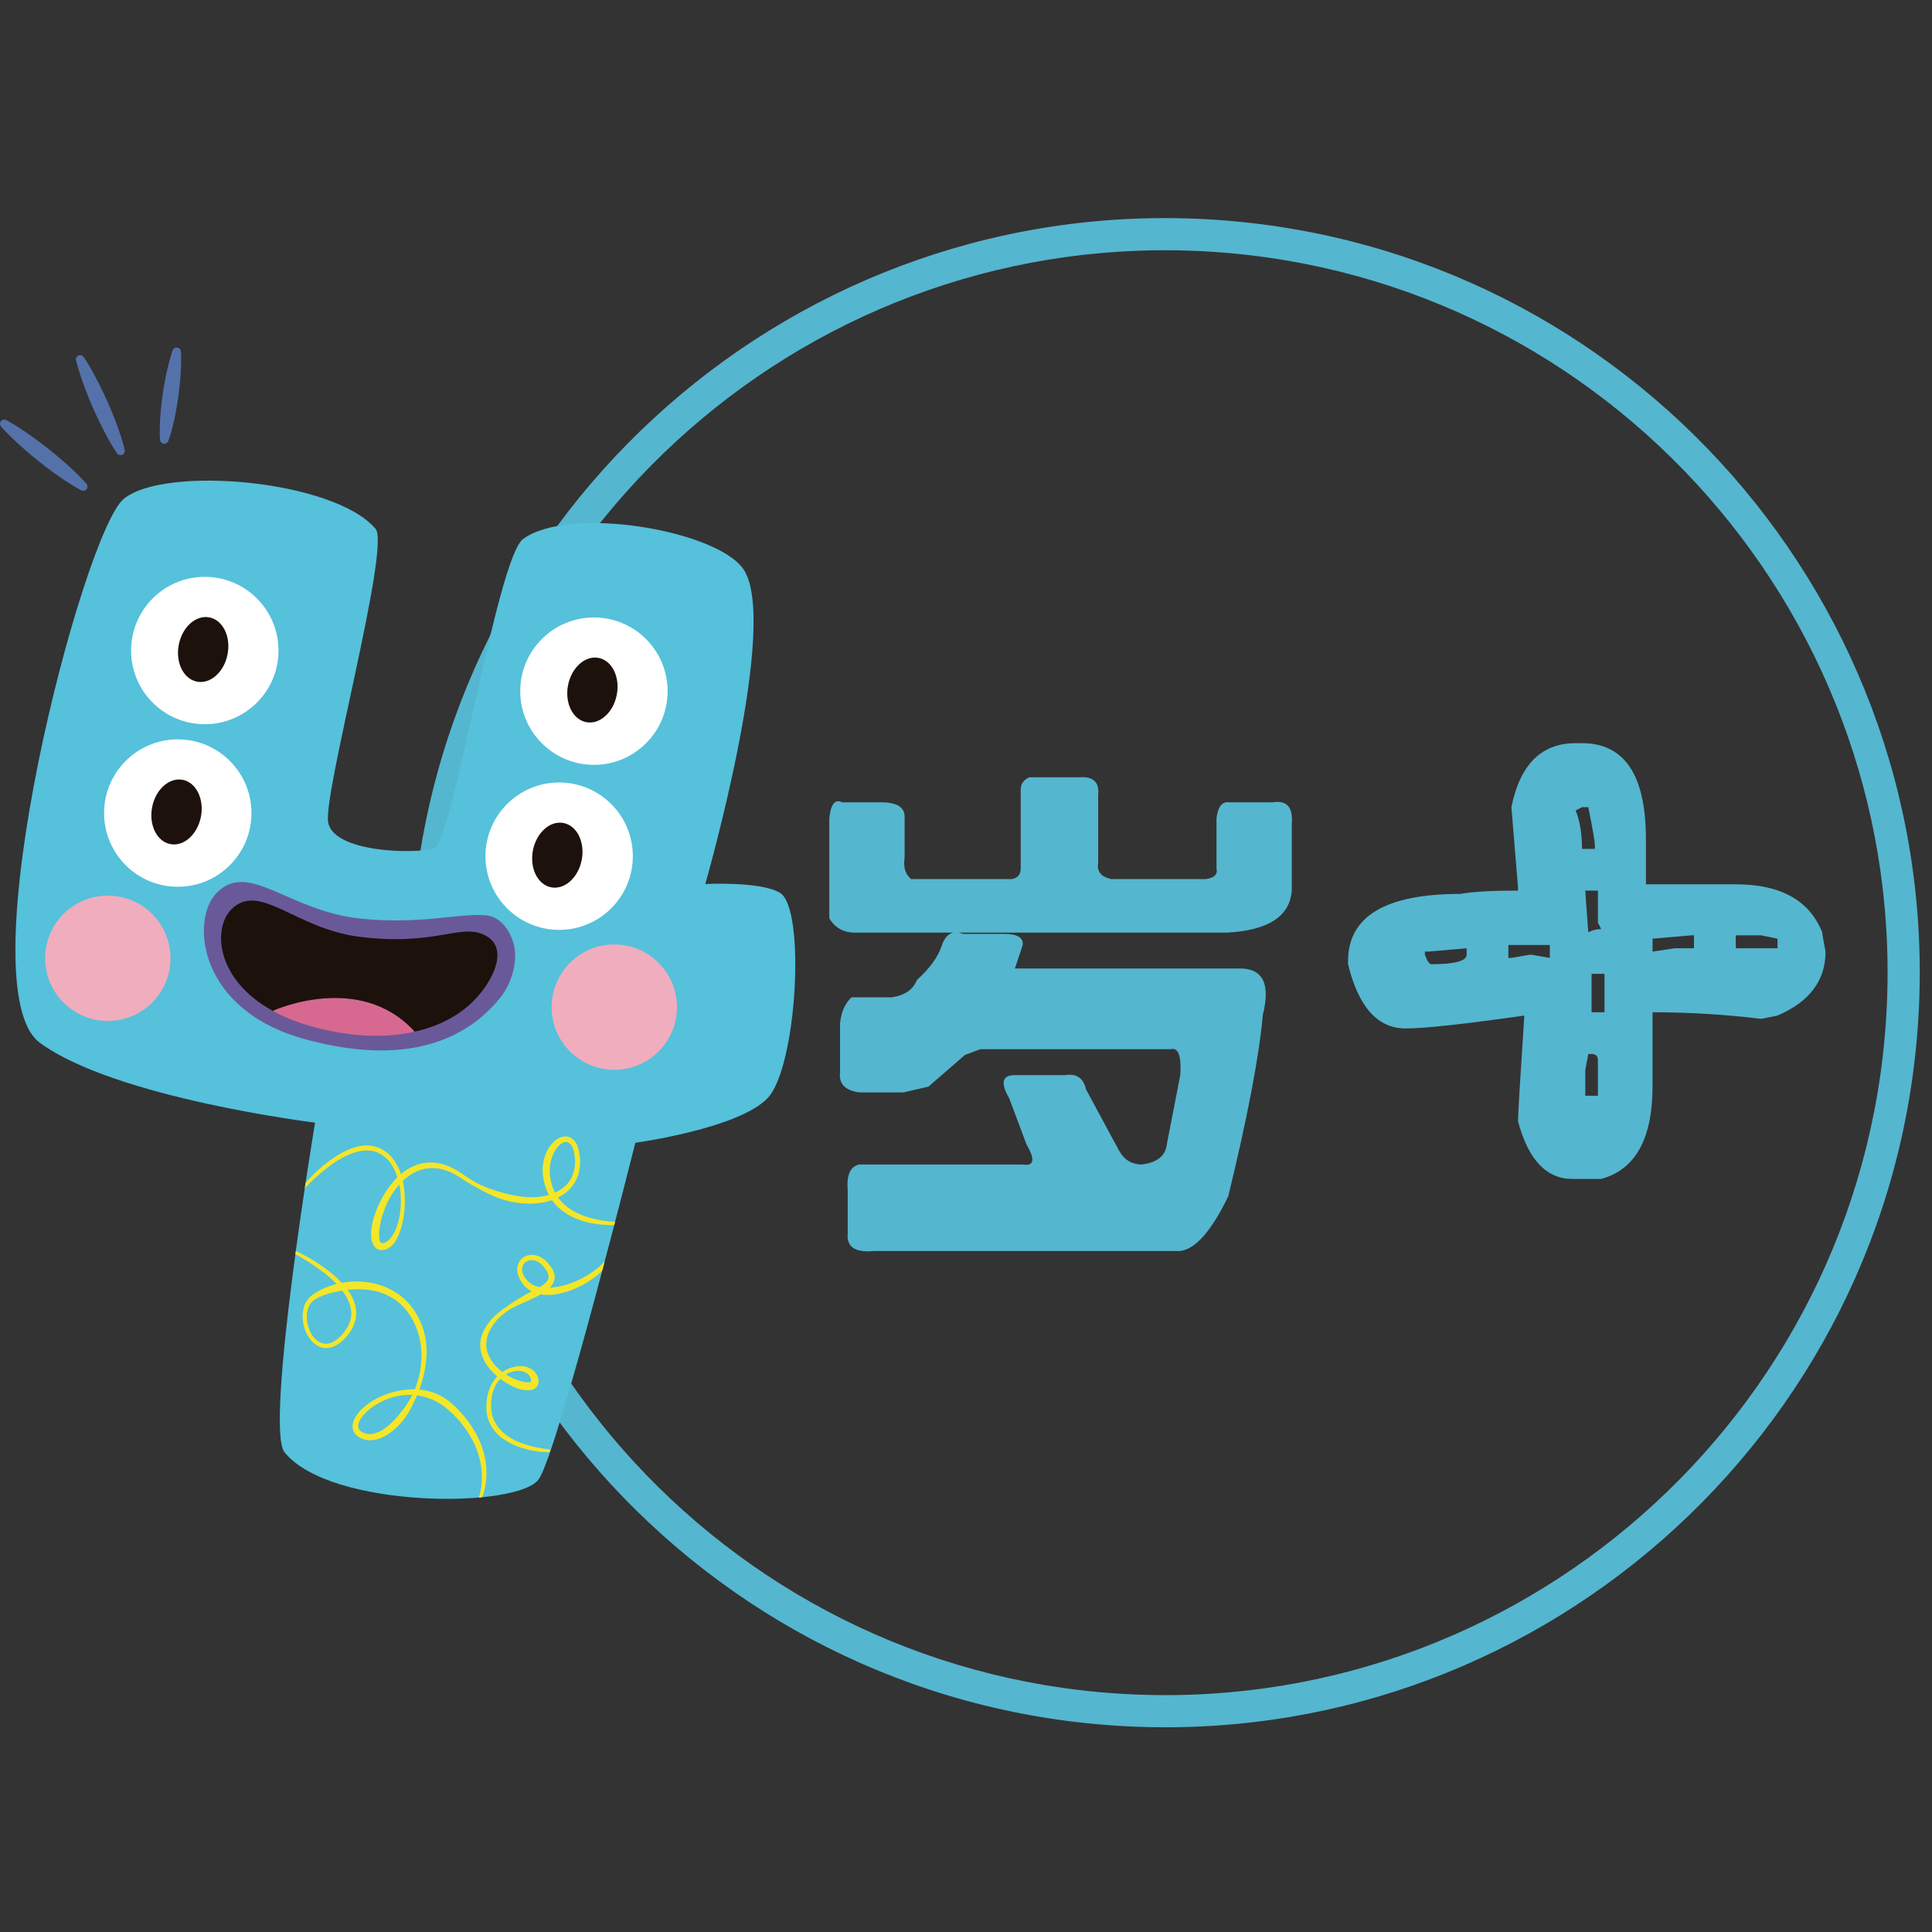
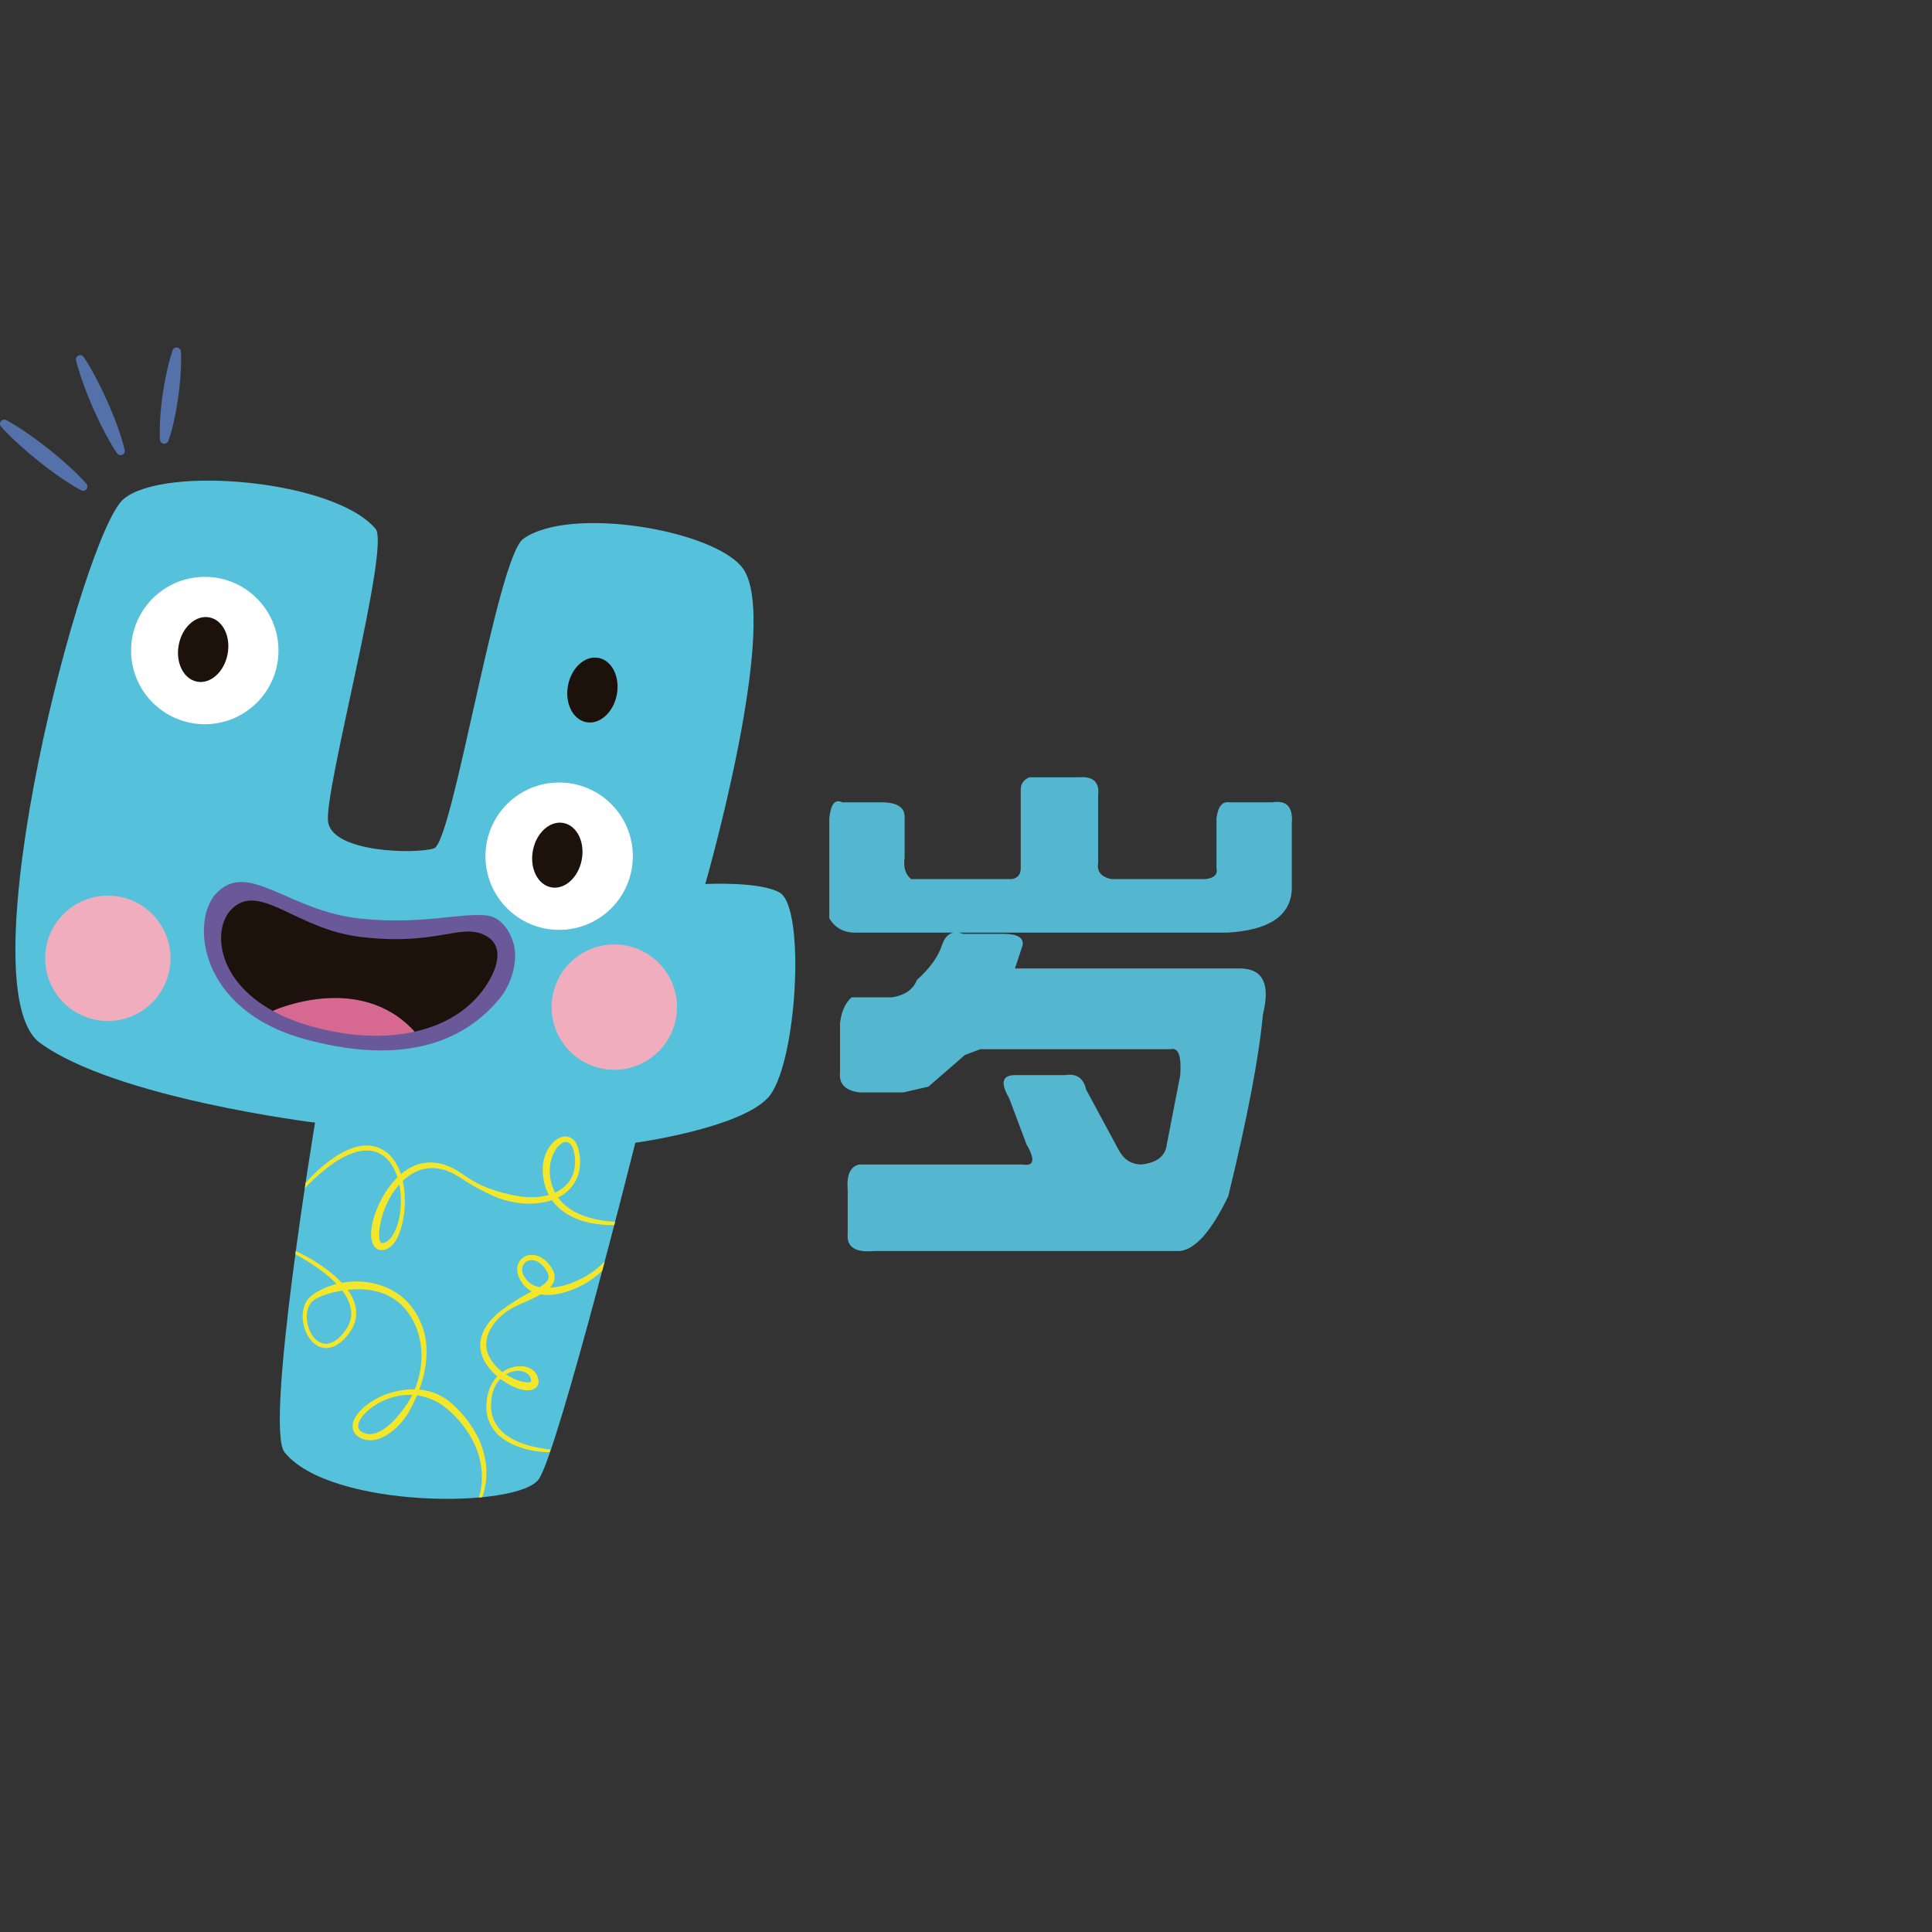
<svg xmlns="http://www.w3.org/2000/svg" xmlns:xlink="http://www.w3.org/1999/xlink" version="1.1" id="图层_1" x="0px" y="0px" width="70px" height="70px" viewBox="0 0 70 70" enable-background="new 0 0 70 70" xml:space="preserve">
  <rect x="0" y="0" width="70" height="70" fill="#333333" stroke="none" />
  <g>
    <g>
      <g>
        <g>
-           <path fill="#55B6CF" d="M41.108,62.56c-15.063-0.61-26.821-13.361-26.211-28.424c0.61-15.063,13.361-26.821,28.424-26.211      c15.064,0.61,26.822,13.362,26.212,28.425C68.922,51.412,56.172,63.17,41.108,62.56z M43.274,9.089      C28.854,8.504,16.646,19.761,16.061,34.183c-0.584,14.421,10.673,26.628,25.094,27.213c14.422,0.584,26.63-10.673,27.214-25.094      C68.953,21.88,57.696,9.673,43.274,9.089z" />
-         </g>
+           </g>
      </g>
    </g>
  </g>
  <g>
    <path fill="#55B6CF" d="M39.788,31.269c-0.052,0.302,0.104,0.497,0.468,0.582h3.429c0.312-0.042,0.441-0.171,0.391-0.388v-1.811   c0.051-0.43,0.207-0.624,0.468-0.582h1.559c0.52-0.085,0.753,0.173,0.701,0.776v2.393c-0.052,0.949-0.832,1.466-2.338,1.552H30.982   c-0.415,0-0.728-0.172-0.935-0.518v-3.622c0.052-0.517,0.208-0.711,0.468-0.582h1.403c0.572,0,0.858,0.173,0.858,0.518v1.487   c-0.052,0.346,0.025,0.604,0.234,0.776h3.662c0.206-0.042,0.311-0.171,0.311-0.388v-2.846c0-0.215,0.104-0.365,0.313-0.453h1.792   c0.52-0.042,0.754,0.173,0.701,0.647V31.269z M34.893,33.835h1.462c0.51,0,0.743,0.14,0.696,0.418l-0.278,0.836h8.148   c0.836,0,1.114,0.557,0.836,1.671c-0.14,1.532-0.558,3.726-1.254,6.581c-0.604,1.254-1.184,1.915-1.741,1.985H31.689   c-0.696,0.069-1.022-0.14-0.975-0.627v-1.567c-0.047-0.557,0.092-0.87,0.418-0.94h5.919c0.418,0.07,0.464-0.174,0.14-0.73   l-0.627-1.672c-0.325-0.557-0.256-0.836,0.209-0.836h1.811c0.418-0.069,0.673,0.104,0.767,0.522l1.184,2.194   c0.186,0.348,0.464,0.521,0.836,0.521c0.557-0.069,0.858-0.313,0.905-0.73l0.487-2.508c0.047-0.696-0.069-1.01-0.348-0.939H35.52   l-0.557,0.208l-1.323,1.149l-0.906,0.209h-1.602c-0.511-0.069-0.744-0.313-0.696-0.731v-1.775c0.046-0.418,0.185-0.731,0.418-0.94   h1.462c0.464-0.069,0.766-0.278,0.905-0.627c0.464-0.417,0.766-0.835,0.905-1.253S34.521,33.696,34.893,33.835z" />
-     <path fill="#55B6CF" d="M57.089,26.926h0.229c1.545,0,2.317,1.161,2.317,3.482v1.632h3.254c1.625,0,2.669,0.58,3.134,1.741   c0,0.053,0.04,0.285,0.119,0.697c0,1.048-0.58,1.82-1.741,2.318l-0.587,0.119c-1.313-0.159-2.626-0.239-3.939-0.239v2.677   c0,1.903-0.62,3.024-1.86,3.362H56.97c-0.941,0-1.599-0.696-1.97-2.089c0-0.239,0.076-1.516,0.229-3.83   c-2.195,0.312-3.628,0.467-4.298,0.467c-1.015,0-1.711-0.775-2.089-2.328v-0.109c0-1.625,1.356-2.438,4.068-2.438   c0.432-0.08,1.128-0.12,2.09-0.12v-0.119l-0.239-2.905C55.073,27.699,55.849,26.926,57.089,26.926z M51.747,34.478h-0.12v0.109   c0.08,0.232,0.159,0.348,0.239,0.348c0.849,0,1.273-0.116,1.273-0.348v-0.229L51.747,34.478z M54.651,34.239v0.467h0.109   l0.697-0.119l0.696,0.119v-0.467H54.651z M57.089,29.364c0.152,0.378,0.229,0.842,0.229,1.393h0.467v-0.109   c0-0.152-0.079-0.62-0.238-1.403h-0.229L57.089,29.364z M57.438,32.269c0,0.046,0.036,0.551,0.109,1.512   c0.14-0.08,0.295-0.119,0.468-0.119l-0.119-0.229v-1.164H57.438z M57.547,38.188l-0.109,0.577V39.7h0.458v-1.283   c0-0.152-0.077-0.229-0.229-0.229H57.547z M57.666,35.283v1.393h0.468v-1.393H57.666z M59.875,34.01v0.468l0.806-0.12h0.696V33.89   h-0.109L59.875,34.01z M62.89,33.89v0.468h1.512V34.01l-0.587-0.12H62.89z" />
  </g>
  <g>
    <path fill="#5472A9" d="M5.798,15.936c0,0-0.018-0.209-0.007-0.518C5.8,15.109,5.835,14.7,5.893,14.295   c0.059-0.406,0.14-0.808,0.217-1.107c0.074-0.3,0.146-0.496,0.146-0.496c0.029-0.08,0.118-0.121,0.199-0.091   c0.058,0.021,0.096,0.075,0.1,0.134c0,0,0.015,0.208,0.004,0.517c-0.01,0.309-0.042,0.718-0.099,1.124s-0.135,0.808-0.212,1.107   c-0.075,0.299-0.151,0.496-0.151,0.496c-0.03,0.08-0.12,0.12-0.2,0.09C5.84,16.045,5.803,15.993,5.798,15.936z" />
    <path fill="#5472A9" d="M4.244,16.427c0,0-0.136-0.191-0.305-0.495c-0.171-0.302-0.377-0.714-0.563-1.136   c-0.185-0.421-0.349-0.853-0.458-1.182c-0.11-0.329-0.163-0.558-0.164-0.558c-0.018-0.083,0.034-0.165,0.117-0.185   c0.063-0.014,0.125,0.013,0.16,0.063c0,0,0.134,0.192,0.302,0.495c0.17,0.303,0.379,0.714,0.566,1.135   c0.188,0.42,0.352,0.851,0.46,1.182c0.11,0.329,0.16,0.558,0.16,0.558c0.018,0.083-0.034,0.165-0.117,0.183   C4.34,16.502,4.278,16.476,4.244,16.427z" />
    <path fill="#5472A9" d="M2.943,17.765c0,0-0.21-0.108-0.503-0.299c-0.294-0.189-0.671-0.46-1.033-0.75   c-0.363-0.289-0.711-0.597-0.962-0.84c-0.253-0.241-0.407-0.42-0.407-0.42c-0.056-0.064-0.048-0.161,0.016-0.217   c0.049-0.042,0.118-0.048,0.172-0.02c0,0,0.209,0.11,0.501,0.302c0.293,0.19,0.672,0.46,1.035,0.748   c0.364,0.289,0.713,0.594,0.964,0.837c0.252,0.242,0.405,0.423,0.405,0.423c0.055,0.065,0.046,0.163-0.019,0.217   C3.064,17.787,2.998,17.792,2.943,17.765z" />
    <g>
      <defs>
        <path id="SVGID_1_" d="M13.608,19.161c-1.491-1.768-7.634-2.309-9.122-1.088C3,19.292-1.28,35.782,1.447,37.784     c2.727,2.002,9.968,2.891,9.968,2.891S9.58,51.706,10.309,52.617c1.65,2.057,8.504,2.051,9.219,0.965     c0.714-1.085,3.491-12.177,3.491-12.177s3.733-0.51,4.792-1.617c1.061-1.107,1.391-6.863,0.451-7.438     c-0.694-0.424-2.708-0.321-2.708-0.321s2.771-9.633,1.339-11.466c-1.069-1.368-6.252-2.249-7.935-1.039     c-0.952,0.684-2.552,10.999-3.233,11.214c-0.681,0.215-3.683,0.154-3.838-0.964C11.73,28.655,14.154,19.808,13.608,19.161z" />
      </defs>
      <clipPath id="SVGID_2_">
        <use xlink:href="#SVGID_1_" overflow="visible" />
      </clipPath>
      <path clip-path="url(#SVGID_2_)" fill="#55C1DB" d="M13.608,19.161c-1.491-1.768-7.634-2.309-9.122-1.088    C3,19.292-1.28,35.782,1.447,37.784c2.727,2.002,9.968,2.891,9.968,2.891S9.58,51.706,10.309,52.617    c1.65,2.057,8.504,2.051,9.219,0.965c0.714-1.085,3.491-12.177,3.491-12.177s3.733-0.51,4.792-1.617    c1.061-1.107,1.391-6.863,0.451-7.438c-0.694-0.424-2.708-0.321-2.708-0.321s2.771-9.633,1.339-11.466    c-1.069-1.368-6.252-2.249-7.935-1.039c-0.952,0.684-2.552,10.999-3.233,11.214c-0.681,0.215-3.683,0.154-3.838-0.964    C11.73,28.655,14.154,19.808,13.608,19.161z" />
      <g clip-path="url(#SVGID_2_)">
        <circle fill="#FFFFFF" cx="7.42" cy="23.57" r="2.67" />
        <ellipse transform="matrix(0.982 0.187 -0.187 0.982 4.527 -0.962)" fill="#1D110C" cx="7.369" cy="23.541" rx="0.901" ry="1.186" />
      </g>
      <g clip-path="url(#SVGID_2_)">
-         <circle fill="#FFFFFF" cx="6.441" cy="29.459" r="2.67" />
-         <ellipse transform="matrix(0.982 0.187 -0.187 0.982 5.624 -0.676)" fill="#1D110C" cx="6.39" cy="29.43" rx="0.901" ry="1.186" />
-       </g>
+         </g>
      <g clip-path="url(#SVGID_2_)">
-         <circle fill="#FFFFFF" cx="21.519" cy="25.042" r="2.67" />
        <ellipse transform="matrix(0.982 0.187 -0.187 0.982 5.06 -3.576)" fill="#1D110C" cx="21.468" cy="25.013" rx="0.9" ry="1.186" />
      </g>
      <g clip-path="url(#SVGID_2_)">
        <circle fill="#FFFFFF" cx="20.259" cy="31.021" r="2.67" />
        <ellipse transform="matrix(0.982 0.187 -0.187 0.982 6.144 -3.229)" fill="#1D110C" cx="20.208" cy="30.992" rx="0.901" ry="1.187" />
      </g>
      <g clip-path="url(#SVGID_2_)">
        <path fill="#6A5999" d="M7.822,32.382c-0.908,0.978-0.646,4.225,3.257,5.278c4.06,1.096,6.055-0.279,7.063-1.532     c0.384-0.478,0.663-1.345,0.447-2.003c-0.2-0.614-0.588-0.924-0.971-0.959c-1.008-0.092-2.388,0.351-4.587,0.113     C10.417,32.996,8.98,31.138,7.822,32.382z" />
        <g>
          <path fill="#D76990" d="M15.002,37.354l0.007,0.029c-1.104,0.246-2.394,0.179-3.721-0.196c-0.538-0.149-0.999-0.339-1.39-0.552      l0.012-0.022C9.911,36.612,13.019,35.201,15.002,37.354z" />
          <path fill="#1D110C" d="M17.589,33.895c0.611,0.323,0.487,0.995,0.172,1.569c-0.559,1.014-1.542,1.654-2.751,1.919l-0.007-0.029      c-1.983-2.153-5.092-0.741-5.092-0.741l-0.012,0.022C7.8,35.488,7.712,33.629,8.38,32.951c1.008-1.023,2.323,0.694,4.62,0.987      C15.818,34.297,16.69,33.423,17.589,33.895z" />
        </g>
      </g>
      <path clip-path="url(#SVGID_2_)" fill="#F4E629" d="M10.97,42.977c0,0,0.06-0.075,0.179-0.205c0.12-0.13,0.298-0.318,0.553-0.53    c0.257-0.208,0.58-0.46,1.024-0.629c0.219-0.082,0.48-0.141,0.755-0.093c0.279,0.042,0.537,0.196,0.73,0.43    c0.381,0.47,0.481,1.124,0.454,1.771c-0.024,0.327-0.077,0.664-0.208,0.992c-0.067,0.163-0.149,0.332-0.313,0.464    c-0.081,0.064-0.188,0.115-0.308,0.119l-0.044-0.002c-0.011-0.001-0.04-0.007-0.059-0.012c-0.039-0.012-0.07-0.028-0.1-0.05    c-0.058-0.046-0.095-0.104-0.12-0.157c-0.092-0.214-0.071-0.406-0.05-0.595c0.024-0.188,0.078-0.368,0.141-0.546    c0.128-0.352,0.31-0.686,0.54-0.99c0.233-0.303,0.533-0.575,0.906-0.722c0.373-0.154,0.805-0.128,1.166,0.017    c0.372,0.141,0.659,0.405,0.975,0.575c0.319,0.184,0.668,0.304,1.012,0.399c0.345,0.093,0.693,0.161,1.041,0.164    c0.344,0.005,0.688-0.06,0.975-0.219c0.289-0.153,0.501-0.42,0.575-0.726c0.038-0.152,0.052-0.31,0.037-0.466    c-0.015-0.155-0.038-0.315-0.109-0.435c-0.067-0.122-0.171-0.183-0.282-0.144c-0.11,0.033-0.215,0.13-0.29,0.24    c-0.151,0.223-0.223,0.491-0.231,0.748c-0.009,0.535,0.208,0.99,0.534,1.272c0.32,0.285,0.695,0.418,1,0.497    c0.309,0.08,0.563,0.107,0.734,0.117c0.172,0.012,0.263,0.008,0.263,0.008c0.03-0.001,0.055,0.022,0.056,0.051    s-0.021,0.054-0.048,0.057c0,0-0.097,0.011-0.274,0.011c-0.178-0.002-0.44-0.008-0.77-0.072c-0.325-0.069-0.731-0.191-1.108-0.5    c-0.185-0.155-0.355-0.359-0.466-0.612c-0.06-0.123-0.1-0.257-0.133-0.4c-0.025-0.131-0.05-0.282-0.046-0.433    c0.006-0.301,0.088-0.624,0.297-0.888c0.104-0.13,0.241-0.254,0.436-0.299c0.095-0.022,0.208-0.008,0.298,0.046    c0.09,0.052,0.152,0.132,0.194,0.214c0.085,0.166,0.104,0.337,0.126,0.506c0.018,0.172,0.005,0.352-0.037,0.525    c-0.082,0.354-0.329,0.673-0.653,0.86c-0.323,0.191-0.702,0.266-1.075,0.275c-0.376,0.009-0.753-0.056-1.111-0.174    c-0.358-0.123-0.69-0.309-1.018-0.492c-0.336-0.186-0.621-0.428-0.963-0.537c-0.336-0.117-0.701-0.114-1.021,0.019    c-0.32,0.13-0.589,0.375-0.801,0.656c-0.214,0.282-0.368,0.606-0.471,0.937c-0.052,0.164-0.088,0.333-0.112,0.496    c-0.021,0.161-0.026,0.336,0.015,0.449c0.01,0.027,0.023,0.045,0.033,0.056c0.004,0.005,0.012,0.008,0.014,0.01    c0.002-0.001-0.006,0.002,0.003,0.002c0.007,0.001,0.034,0.003,0.022,0.004c0.056,0.003,0.115-0.014,0.173-0.049    c0.118-0.073,0.212-0.209,0.285-0.352c0.142-0.287,0.204-0.613,0.223-0.924c0.039-0.625-0.098-1.246-0.435-1.655    c-0.167-0.195-0.4-0.332-0.629-0.36c-0.232-0.035-0.464,0.011-0.668,0.081c-0.414,0.146-0.736,0.383-0.989,0.58    c-0.501,0.406-0.745,0.688-0.745,0.688c-0.02,0.022-0.053,0.024-0.075,0.005C10.955,43.033,10.953,42.998,10.97,42.977z" />
      <circle clip-path="url(#SVGID_2_)" fill="#F0ADBE" cx="3.907" cy="34.721" r="2.271" />
      <circle clip-path="url(#SVGID_2_)" fill="#F0ADBE" cx="22.257" cy="36.49" r="2.271" />
      <path clip-path="url(#SVGID_2_)" fill="#F4E629" d="M10.621,45.282c0,0,0.092,0.04,0.258,0.123    c0.167,0.085,0.409,0.21,0.699,0.406c0.286,0.196,0.634,0.447,0.95,0.832c0.154,0.192,0.302,0.428,0.358,0.716    c0.058,0.283-0.007,0.612-0.184,0.871c-0.083,0.132-0.19,0.253-0.307,0.358c-0.124,0.11-0.268,0.204-0.446,0.241    c-0.175,0.042-0.376-0.007-0.52-0.117c-0.148-0.106-0.251-0.258-0.33-0.416c-0.146-0.323-0.195-0.716-0.033-1.079    c0.084-0.182,0.255-0.315,0.417-0.408c0.165-0.096,0.34-0.172,0.522-0.233c0.726-0.241,1.599-0.199,2.304,0.231    c0.352,0.211,0.638,0.529,0.829,0.89c0.051,0.091,0.088,0.181,0.133,0.281c0.034,0.094,0.069,0.182,0.095,0.286    c0.053,0.202,0.082,0.403,0.088,0.609c0.023,0.819-0.255,1.595-0.641,2.29c-0.207,0.341-0.484,0.646-0.836,0.854    c-0.177,0.101-0.38,0.175-0.6,0.165c-0.111,0-0.213-0.033-0.318-0.081c-0.085-0.042-0.195-0.123-0.243-0.233    c-0.056-0.114-0.048-0.241-0.019-0.344c0.032-0.103,0.082-0.192,0.14-0.271c0.116-0.16,0.258-0.287,0.408-0.394    c0.3-0.218,0.637-0.359,0.977-0.442c0.34-0.082,0.689-0.104,1.022-0.051c0.333,0.05,0.639,0.192,0.892,0.375    c0.487,0.392,0.82,0.837,1.053,1.279c0.228,0.442,0.317,0.876,0.334,1.23c0.014,0.357-0.042,0.634-0.091,0.816    c-0.052,0.184-0.099,0.277-0.099,0.277c-0.013,0.025-0.045,0.036-0.072,0.025c-0.025-0.014-0.036-0.044-0.025-0.072    c0,0,0.036-0.083,0.073-0.261c0.037-0.176,0.07-0.441,0.038-0.774c-0.029-0.329-0.131-0.731-0.358-1.138    c-0.22-0.4-0.564-0.833-1.007-1.172c-0.443-0.328-1.073-0.511-1.719-0.36c-0.318,0.071-0.632,0.214-0.908,0.416    c-0.136,0.102-0.264,0.219-0.358,0.355c-0.095,0.136-0.152,0.302-0.092,0.412c0.031,0.059,0.076,0.096,0.156,0.136    c0.066,0.025,0.145,0.051,0.224,0.049c0.159,0.004,0.323-0.06,0.471-0.15c0.302-0.187,0.551-0.472,0.771-0.772    c0.465-0.598,0.693-1.397,0.636-2.156c-0.06-0.746-0.437-1.504-1.076-1.872c-0.644-0.376-1.429-0.344-2.108-0.185    c-0.172,0.041-0.341,0.095-0.499,0.167c-0.158,0.072-0.295,0.156-0.368,0.302c-0.154,0.283-0.108,0.653,0.02,0.939    c0.125,0.29,0.407,0.515,0.684,0.441c0.273-0.065,0.491-0.309,0.642-0.536c0.154-0.234,0.201-0.504,0.149-0.747    c-0.054-0.241-0.173-0.46-0.316-0.642c-0.288-0.368-0.622-0.621-0.898-0.816c-0.563-0.387-0.918-0.555-0.918-0.555    c-0.027-0.013-0.038-0.045-0.025-0.071C10.562,45.281,10.594,45.271,10.621,45.282z" />
      <path clip-path="url(#SVGID_2_)" fill="#F4E629" d="M19.886,52.618c0,0-0.074,0-0.211-0.011c-0.137-0.01-0.338-0.031-0.587-0.095    c-0.248-0.065-0.552-0.164-0.855-0.376c-0.303-0.2-0.583-0.586-0.607-1.049c-0.013-0.23,0.007-0.457,0.086-0.697    c0.077-0.231,0.213-0.459,0.419-0.627c0.205-0.162,0.47-0.273,0.76-0.264c0.144,0.006,0.3,0.045,0.428,0.153    c0.063,0.054,0.117,0.126,0.151,0.205c0.017,0.038,0.028,0.081,0.035,0.123l0.004,0.017l0.001,0.02    c0.001,0.009,0.002,0.012,0.002,0.029c0,0.03-0.003,0.062-0.01,0.091c-0.029,0.129-0.161,0.209-0.249,0.223    c-0.094,0.021-0.177,0.016-0.254,0.007c-0.157-0.022-0.295-0.077-0.43-0.139c-0.267-0.128-0.508-0.303-0.721-0.516    c-0.208-0.212-0.384-0.484-0.435-0.8c-0.025-0.156-0.019-0.319,0.026-0.471c0.021-0.078,0.048-0.146,0.085-0.224    c0.033-0.062,0.066-0.126,0.111-0.191c0.168-0.257,0.397-0.455,0.634-0.626c0.241-0.168,0.485-0.329,0.733-0.47    c0.245-0.142,0.508-0.251,0.708-0.401c0.099-0.076,0.166-0.164,0.166-0.256c0.003-0.1-0.047-0.198-0.127-0.31    c-0.134-0.198-0.361-0.347-0.57-0.296c-0.21,0.039-0.319,0.278-0.234,0.479c0.073,0.198,0.258,0.379,0.432,0.441    c0.19,0.071,0.401,0.085,0.602,0.065c0.405-0.028,0.773-0.168,1.074-0.321c0.304-0.151,0.546-0.328,0.723-0.496    c0.179-0.163,0.292-0.319,0.355-0.433c0.032-0.057,0.054-0.1,0.066-0.131c0.014-0.031,0.02-0.047,0.02-0.047l0.002-0.005    c0.012-0.027,0.044-0.039,0.071-0.027c0.026,0.012,0.038,0.039,0.03,0.066c0,0-0.006,0.016-0.018,0.051    c-0.01,0.036-0.03,0.087-0.059,0.15c-0.059,0.128-0.165,0.309-0.343,0.498c-0.178,0.191-0.424,0.395-0.74,0.574    c-0.318,0.172-0.701,0.333-1.16,0.382c-0.226,0.017-0.48,0.005-0.719-0.113c-0.25-0.127-0.412-0.333-0.51-0.6    c-0.04-0.132-0.05-0.29,0.016-0.433c0.063-0.141,0.198-0.25,0.351-0.286c0.153-0.036,0.314-0.003,0.447,0.067    c0.135,0.071,0.241,0.174,0.334,0.294c0.076,0.103,0.179,0.25,0.178,0.431c0.004,0.188-0.123,0.342-0.235,0.436    c-0.238,0.193-0.497,0.313-0.753,0.429c-0.259,0.113-0.521,0.219-0.751,0.383c-0.227,0.162-0.43,0.362-0.563,0.597    c-0.035,0.056-0.065,0.122-0.095,0.188c-0.022,0.054-0.045,0.122-0.058,0.184c-0.027,0.128-0.034,0.258-0.01,0.384    c0.045,0.254,0.195,0.485,0.383,0.674c0.188,0.189,0.422,0.332,0.663,0.431c0.12,0.048,0.245,0.084,0.36,0.102    c0.058,0.008,0.114,0.008,0.153-0.001c0.043-0.009,0.044-0.011,0.049-0.018c0.001-0.007,0.002-0.01,0.003-0.011    c0.001,0,0-0.016,0-0.021c0-0.001,0-0.018,0-0.007l-0.001-0.007c-0.002-0.026-0.007-0.048-0.014-0.071    c-0.012-0.046-0.035-0.088-0.067-0.126c-0.065-0.077-0.174-0.124-0.287-0.144c-0.231-0.033-0.475,0.057-0.651,0.201    c-0.372,0.294-0.459,0.797-0.424,1.194c0.032,0.41,0.271,0.723,0.537,0.922c0.269,0.2,0.555,0.303,0.791,0.371    c0.476,0.133,0.762,0.146,0.762,0.146c0.029-0.001,0.052,0.023,0.051,0.055c-0.001,0.029-0.023,0.049-0.053,0.051H19.886z" />
    </g>
  </g>
</svg>